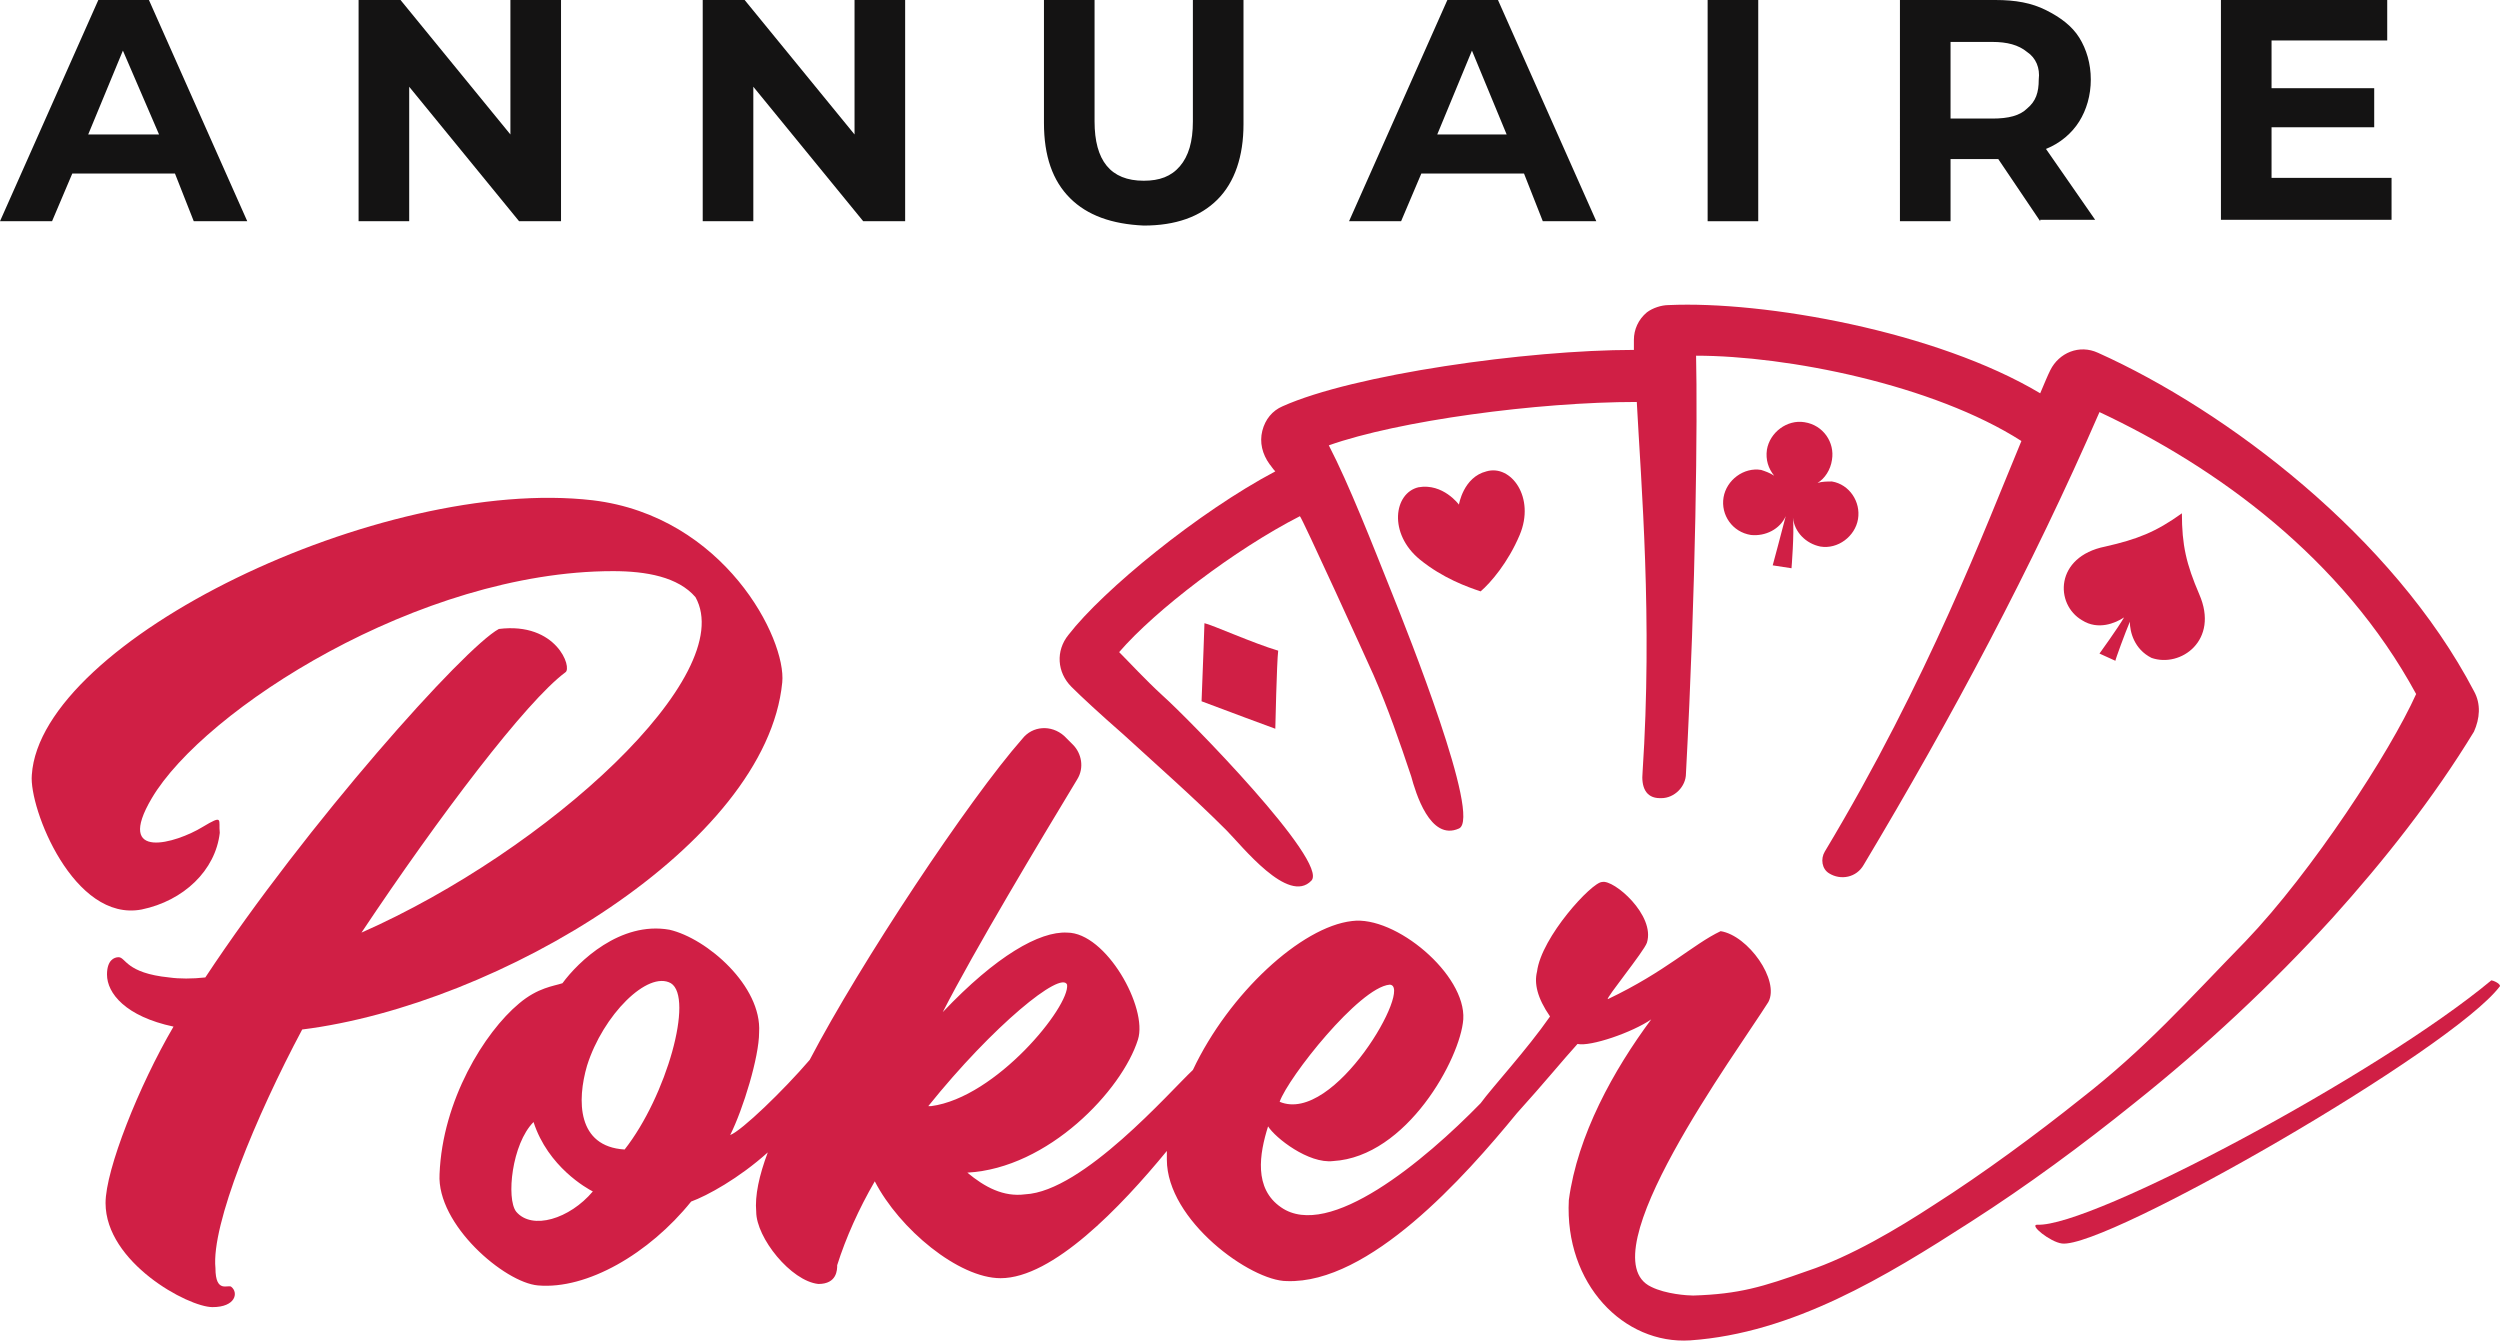
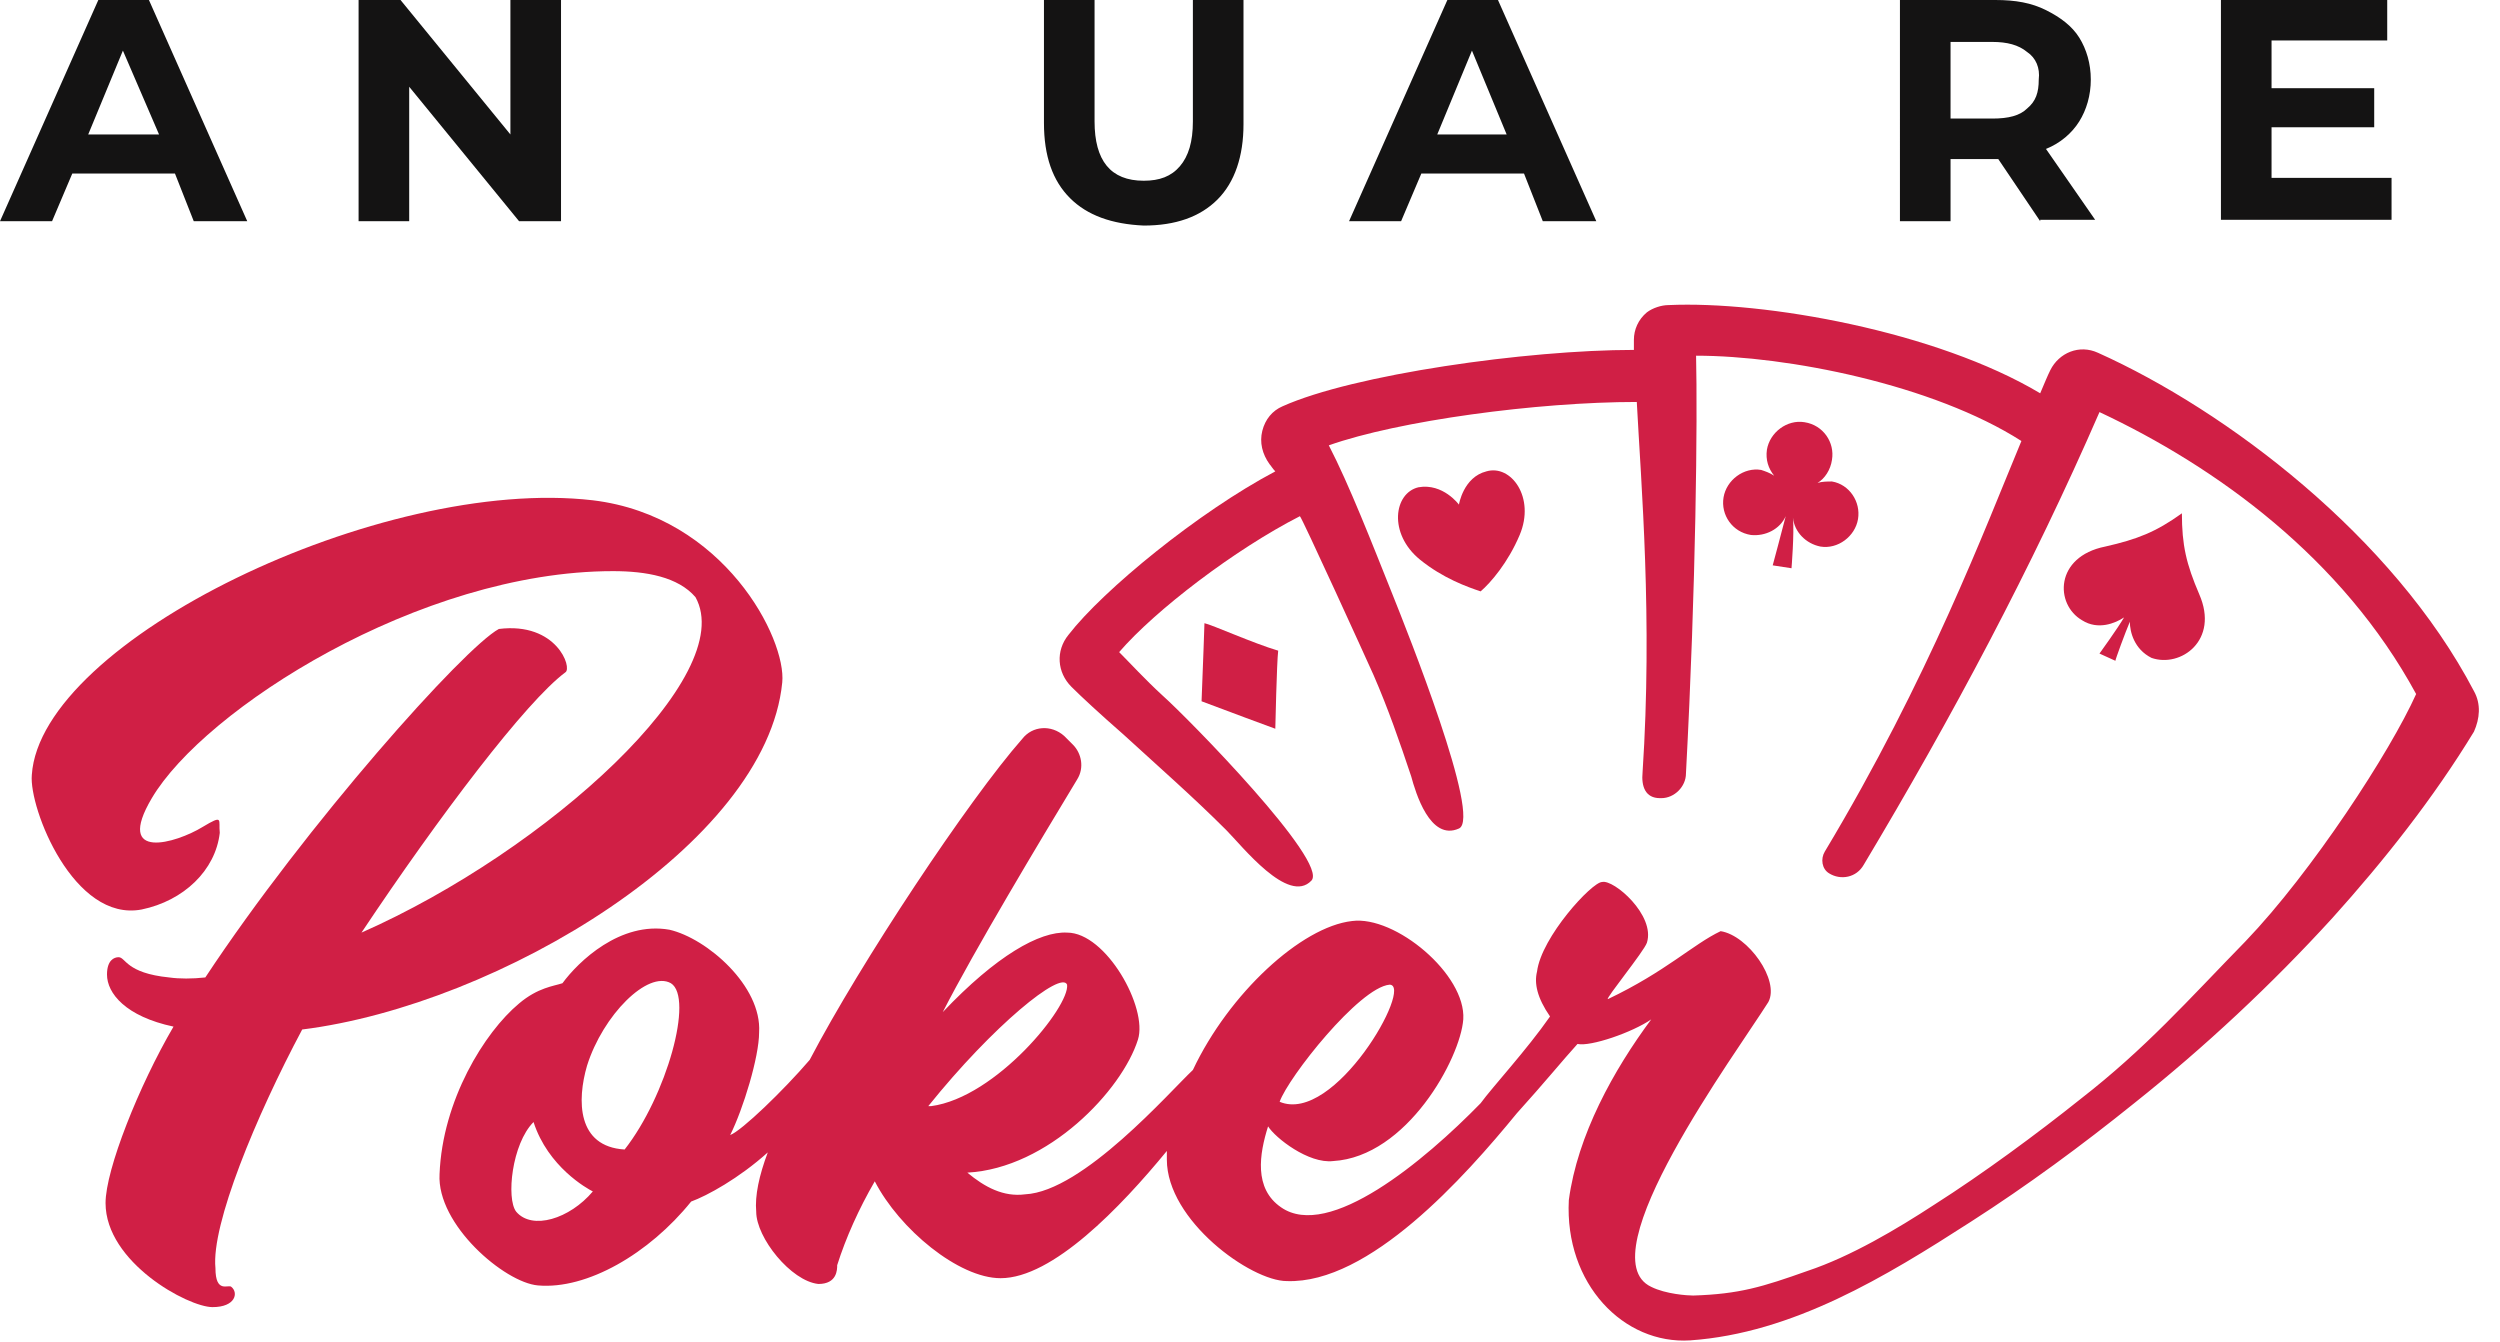
<svg xmlns="http://www.w3.org/2000/svg" version="1.1" id="Layer_1" x="0px" y="0px" width="172.9px" height="92.8px" viewBox="0 0 172.9 92.8" style="enable-background:new 0 0 172.9 92.8;" xml:space="preserve">
  <style type="text/css">
	.st0{fill:#141313;}
	.st1{fill:#D01F45;}
</style>
  <g>
    <path class="st0" d="M12.1,12H5l-1.4,3.3H0L6.8,0h3.5l6.8,15.3h-3.7L12.1,12z M11,9.3L8.5,3.5L6.1,9.3H11z" />
    <path class="st0" d="M38.8,0v15.3h-2.9L28.3,6v9.3h-3.5V0h2.9l7.6,9.3V0H38.8z" />
-     <path class="st0" d="M62.6,0v15.3h-2.9L52.1,6v9.3h-3.5V0h2.9l7.6,9.3V0H62.6z" />
    <path class="st0" d="M74,13.7c-1.2-1.2-1.8-2.9-1.8-5.2V0h3.5v8.4c0,2.7,1.1,4.1,3.4,4.1c1.1,0,1.9-0.3,2.5-1   c0.6-0.7,0.9-1.7,0.9-3.1V0H86v8.6c0,2.2-0.6,4-1.8,5.2c-1.2,1.2-2.9,1.8-5.1,1.8C76.9,15.5,75.2,14.9,74,13.7z" />
    <path class="st0" d="M105.4,12h-7.1l-1.4,3.3h-3.6L100.1,0h3.5l6.8,15.3h-3.7L105.4,12z M104.2,9.3l-2.4-5.8l-2.4,5.8H104.2z" />
-     <path class="st0" d="M118.1,0h3.5v15.3h-3.5V0z" />
    <path class="st0" d="M141.1,15.3l-2.9-4.3H138h-3.1v4.3h-3.5V0h6.6c1.4,0,2.5,0.2,3.5,0.7c1,0.5,1.8,1.1,2.3,1.9   c0.5,0.8,0.8,1.8,0.8,2.9s-0.3,2.1-0.8,2.9c-0.5,0.8-1.3,1.5-2.3,1.9l3.4,4.9H141.1z M140.2,3.6c-0.6-0.5-1.4-0.7-2.4-0.7h-2.9v5.3   h2.9c1.1,0,1.9-0.2,2.4-0.7c0.6-0.5,0.8-1.1,0.8-2C141.1,4.7,140.8,4,140.2,3.6z" />
    <path class="st0" d="M165.4,12.4v2.8h-11.8V0h11.5v2.8h-8v3.3h7.1v2.7h-7.1v3.5H165.4z" />
  </g>
  <g>
    <g>
      <g>
        <path class="st1" d="M54.1,47.2c0.3-3-4-11.5-13.1-12.6c-14.6-1.7-38.2,9.7-38.8,19C2,55.9,5.1,63.8,9.8,62.9     c2.9-0.6,5.1-2.7,5.4-5.3c-0.1-0.9,0.3-1.3-1.2-0.4c-1.8,1.1-6.1,2.4-3.5-2c3.6-6.1,18.5-15.7,31.9-15.7c2.3,0,4.5,0.4,5.7,1.8     c3,5.4-10.2,17.5-23.1,23.2c5.4-8.1,11.4-16,14.1-18c0.5-0.3-0.6-3.5-4.6-3C32.1,44.8,21.2,57,14.2,67.6c-0.9,0.1-1.8,0.1-2.5,0     c-3-0.3-3-1.4-3.5-1.4c-0.3,0-0.8,0.2-0.8,1.2c0,1.3,1.3,2.9,4.6,3.6c-2.4,4.1-4.7,9.9-4.7,12.2c0,4.1,5.7,7.2,7.4,7.2     c1.6,0,1.8-1,1.3-1.4c-0.2-0.2-1.1,0.5-1.1-1.3c-0.3-3,2.8-10.5,6-16.5C34.5,69.5,53,58.4,54.1,47.2z" />
        <path class="st1" d="M171.1,47.8c-5.6-10.7-17.1-19.4-26-23.4c-1.3-0.6-2.7,0-3.3,1.2c-0.2,0.4-0.4,0.9-0.7,1.6     c-7.2-4.3-19.1-6.4-25.7-6.1c-0.5,0-1.1,0.2-1.5,0.5c-0.6,0.5-0.9,1.2-0.9,1.9c0,0.2,0,0.4,0,0.7c-7.4,0-19.4,1.7-24.3,3.9     c-0.7,0.3-1.2,0.9-1.4,1.7c-0.2,0.8,0,1.6,0.5,2.3c0.1,0.1,0.2,0.3,0.4,0.5c-5.3,2.8-11.9,8.2-14.3,11.3     c-0.9,1.1-0.8,2.6,0.2,3.6c0.7,0.7,2,1.9,3.6,3.3c2.4,2.2,4.8,4.3,7.1,6.6c1.1,1.1,4.3,5.2,5.9,3.5c1.2-1.3-8.5-11.2-10.3-12.8     c-1.2-1.1-2.3-2.3-3-3c2.5-2.9,8-7.1,12.5-9.4c0.1,0,4.7,10.1,5.1,11c1,2.3,1.8,4.6,2.6,7c0.3,1.1,1.3,4.5,3.3,3.6     c1.6-0.7-3.6-13.7-4.6-16.2c-1.4-3.5-3-7.6-4.4-10.3c4.8-1.7,14.4-3,21.3-3c0.3,5.7,1.1,15,0.4,25.6c-0.1,1,0.2,1.8,1.2,1.8     c0,0,0,0,0.1,0c0.9,0,1.7-0.8,1.7-1.7c0.7-13.1,0.8-24.5,0.7-28.9c6.3,0,16.4,2,22.5,5.9c-2.5,6-6.4,16.4-13.6,28.4     c-0.3,0.5-0.2,1.2,0.3,1.5c0.8,0.5,1.9,0.3,2.4-0.6c6.1-10.2,11.6-20.5,16.3-31.3c8.1,3.8,16.8,10.1,21.9,19.5     c-1.8,4-7.2,12.3-11.8,17.1c-4,4.1-6.9,7.4-11.4,10.9c-3,2.4-6.8,5.2-10.1,7.3c-2.6,1.7-5.8,3.6-8.8,4.6     c-3.1,1.1-4.7,1.6-7.9,1.7c-0.4,0-1.9-0.1-2.9-0.6c-4.5-2.1,5.9-16.2,8.1-19.7c0.8-1.5-1.4-4.6-3.3-4.9c-1.9,0.9-3.8,2.8-7.8,4.7     c-0.2,0,2.5-3.3,2.7-3.9c0.6-1.9-2.3-4.4-3.1-4.2c-0.7,0-4.2,3.8-4.5,6.2c-0.2,0.8,0,1.8,0.9,3.1c-1.6,2.3-4,4.9-4.8,6     c-3.9,4-10.5,9.5-13.8,7.2c-1.9-1.3-1.5-3.7-0.9-5.6c0.5,0.8,2.8,2.6,4.5,2.4c5.1-0.3,8.8-7.1,9-9.8c0.2-3.1-4.7-7.2-7.7-6.8     c-3.5,0.4-8.5,5-11,10.3c0,0,0,0,0,0c-1.6,1.5-7.6,8.4-11.6,8.6c-1.5,0.2-2.8-0.5-4-1.5c5.6-0.3,10.7-5.7,11.8-9.2     c0.7-2.2-2.2-7.4-4.9-7.4c-1.9-0.1-4.9,1.6-8.6,5.5c2.2-4.3,6.7-11.8,9.3-16.1c0.5-0.8,0.3-1.8-0.3-2.4c-0.2-0.2-0.4-0.4-0.6-0.6     c-0.9-0.8-2.2-0.7-2.9,0.2C67,55.3,59.5,66.6,56,73.3c-1.8,2.1-4.7,4.9-5.5,5.2c0.9-1.8,2-5.4,2-7.1c0.2-3.2-3.6-6.5-6.2-7.1     c-3.4-0.6-6.3,2.2-7.4,3.7c-0.6,0.2-1.7,0.3-3,1.4c-2.4,2-5.3,6.7-5.5,11.8c-0.2,3.5,4.5,7.5,6.8,7.7c3.4,0.3,7.7-2.2,10.6-5.8     c1.1-0.4,3.3-1.6,5.3-3.4c-0.6,1.6-0.9,3-0.8,4.1c0,1.8,2.4,4.8,4.3,5c1.3,0,1.3-1,1.3-1.3c0.6-1.9,1.5-3.9,2.6-5.8     c1.7,3.3,5.8,6.7,8.7,6.7c3.6,0,8.3-4.9,11.5-8.8c0,0.2,0,0.4,0,0.6c0,4.2,5.8,8.4,8.3,8.4c5.7,0.2,12.3-7.2,15.9-11.6     c1.9-2.1,3.2-3.7,4.2-4.8c0.9,0.2,3.8-0.8,5.1-1.7c-2.6,3.5-5.1,8-5.7,12.5c-0.3,5.8,3.8,10,8.4,9.7c7.1-0.5,13.5-4.4,19.4-8.2     c3.9-2.5,7.7-5.3,11.3-8.2c4.9-3.9,9.5-8.2,13.7-12.8c3.6-4,7-8.3,9.8-12.9C171.5,49.7,171.6,48.7,171.1,47.8z M96.1,68.1     c1.7,0-3.8,9.7-7.6,8.1C89.1,74.5,94,68.3,96.1,68.1z M35.7,83.8c-0.7-0.9-0.3-4.7,1.2-6.2c1,3.1,3.7,4.6,4.1,4.8     C39.4,84.3,36.8,85.1,35.7,83.8z M43.2,79.5c-3.3-0.2-3.3-3.4-2.6-5.8c1.1-3.5,4.2-6.6,5.8-5.7C48,69,46.1,75.8,43.2,79.5z      M64.2,76.5c4.5-5.6,9.2-9.4,9.6-8.4c0.2,1.5-4.9,7.8-9.4,8.4C64.4,76.5,64.3,76.5,64.2,76.5z" />
      </g>
      <g>
        <path class="st1" d="M152.1,41.1c-0.9-2.1-1.2-3.4-1.2-5.6c-1.8,1.3-3.1,1.8-5.3,2.3c-3.5,0.7-3.5,4-1.6,5.1     c1.1,0.7,2.3,0.2,2.9-0.2c-0.4,0.7-1.7,2.5-1.7,2.5l1.1,0.5c0-0.1,0.7-2,1-2.7c0,0.7,0.3,1.9,1.5,2.5     C150.8,46.2,153.5,44.3,152.1,41.1z" />
        <path class="st1" d="M100.9,34.9c0,0,0.3-1.9,1.9-2.3c1.7-0.5,3.4,1.8,2.3,4.4c-0.8,1.9-2,3.3-2.7,3.9c-0.9-0.3-2.6-0.9-4.2-2.2     c-2.2-1.8-1.8-4.6-0.1-5C99.8,33.4,100.9,34.9,100.9,34.9z" />
        <path class="st1" d="M88.2,50.4c0,0-3.8-1.4-5.1-1.9c0.1-2.4,0.2-5.4,0.2-5.4c0.5,0.1,3.4,1.4,5.1,1.9     C88.3,45.8,88.2,50.4,88.2,50.4z" />
        <path class="st1" d="M126.7,33.3c-0.3,0-0.7,0-1,0.1c0.5-0.3,0.9-0.9,1-1.6c0.2-1.2-0.6-2.4-1.9-2.6c-1.2-0.2-2.4,0.7-2.6,1.9     c-0.1,0.7,0.1,1.3,0.5,1.8c-0.3-0.2-0.6-0.3-0.9-0.4c-1.2-0.2-2.4,0.7-2.6,1.9c-0.2,1.2,0.6,2.4,1.9,2.6c1,0.1,2-0.4,2.4-1.3     c-0.2,0.8-0.9,3.4-0.9,3.4l1.3,0.2c0,0,0.2-2.4,0.1-3.5c0.1,1,0.9,1.8,1.9,2c1.2,0.2,2.4-0.7,2.6-1.9     C128.7,34.7,127.9,33.5,126.7,33.3z" />
      </g>
-       <path class="st1" d="M172.9,68.2c-3.3,4.4-27.3,18.2-30.3,17.8c-0.8-0.1-2.3-1.3-1.7-1.3c3.7,0.2,23.6-10.4,31.4-16.9    C172.4,67.8,172.9,68,172.9,68.2z" />
    </g>
  </g>
</svg>